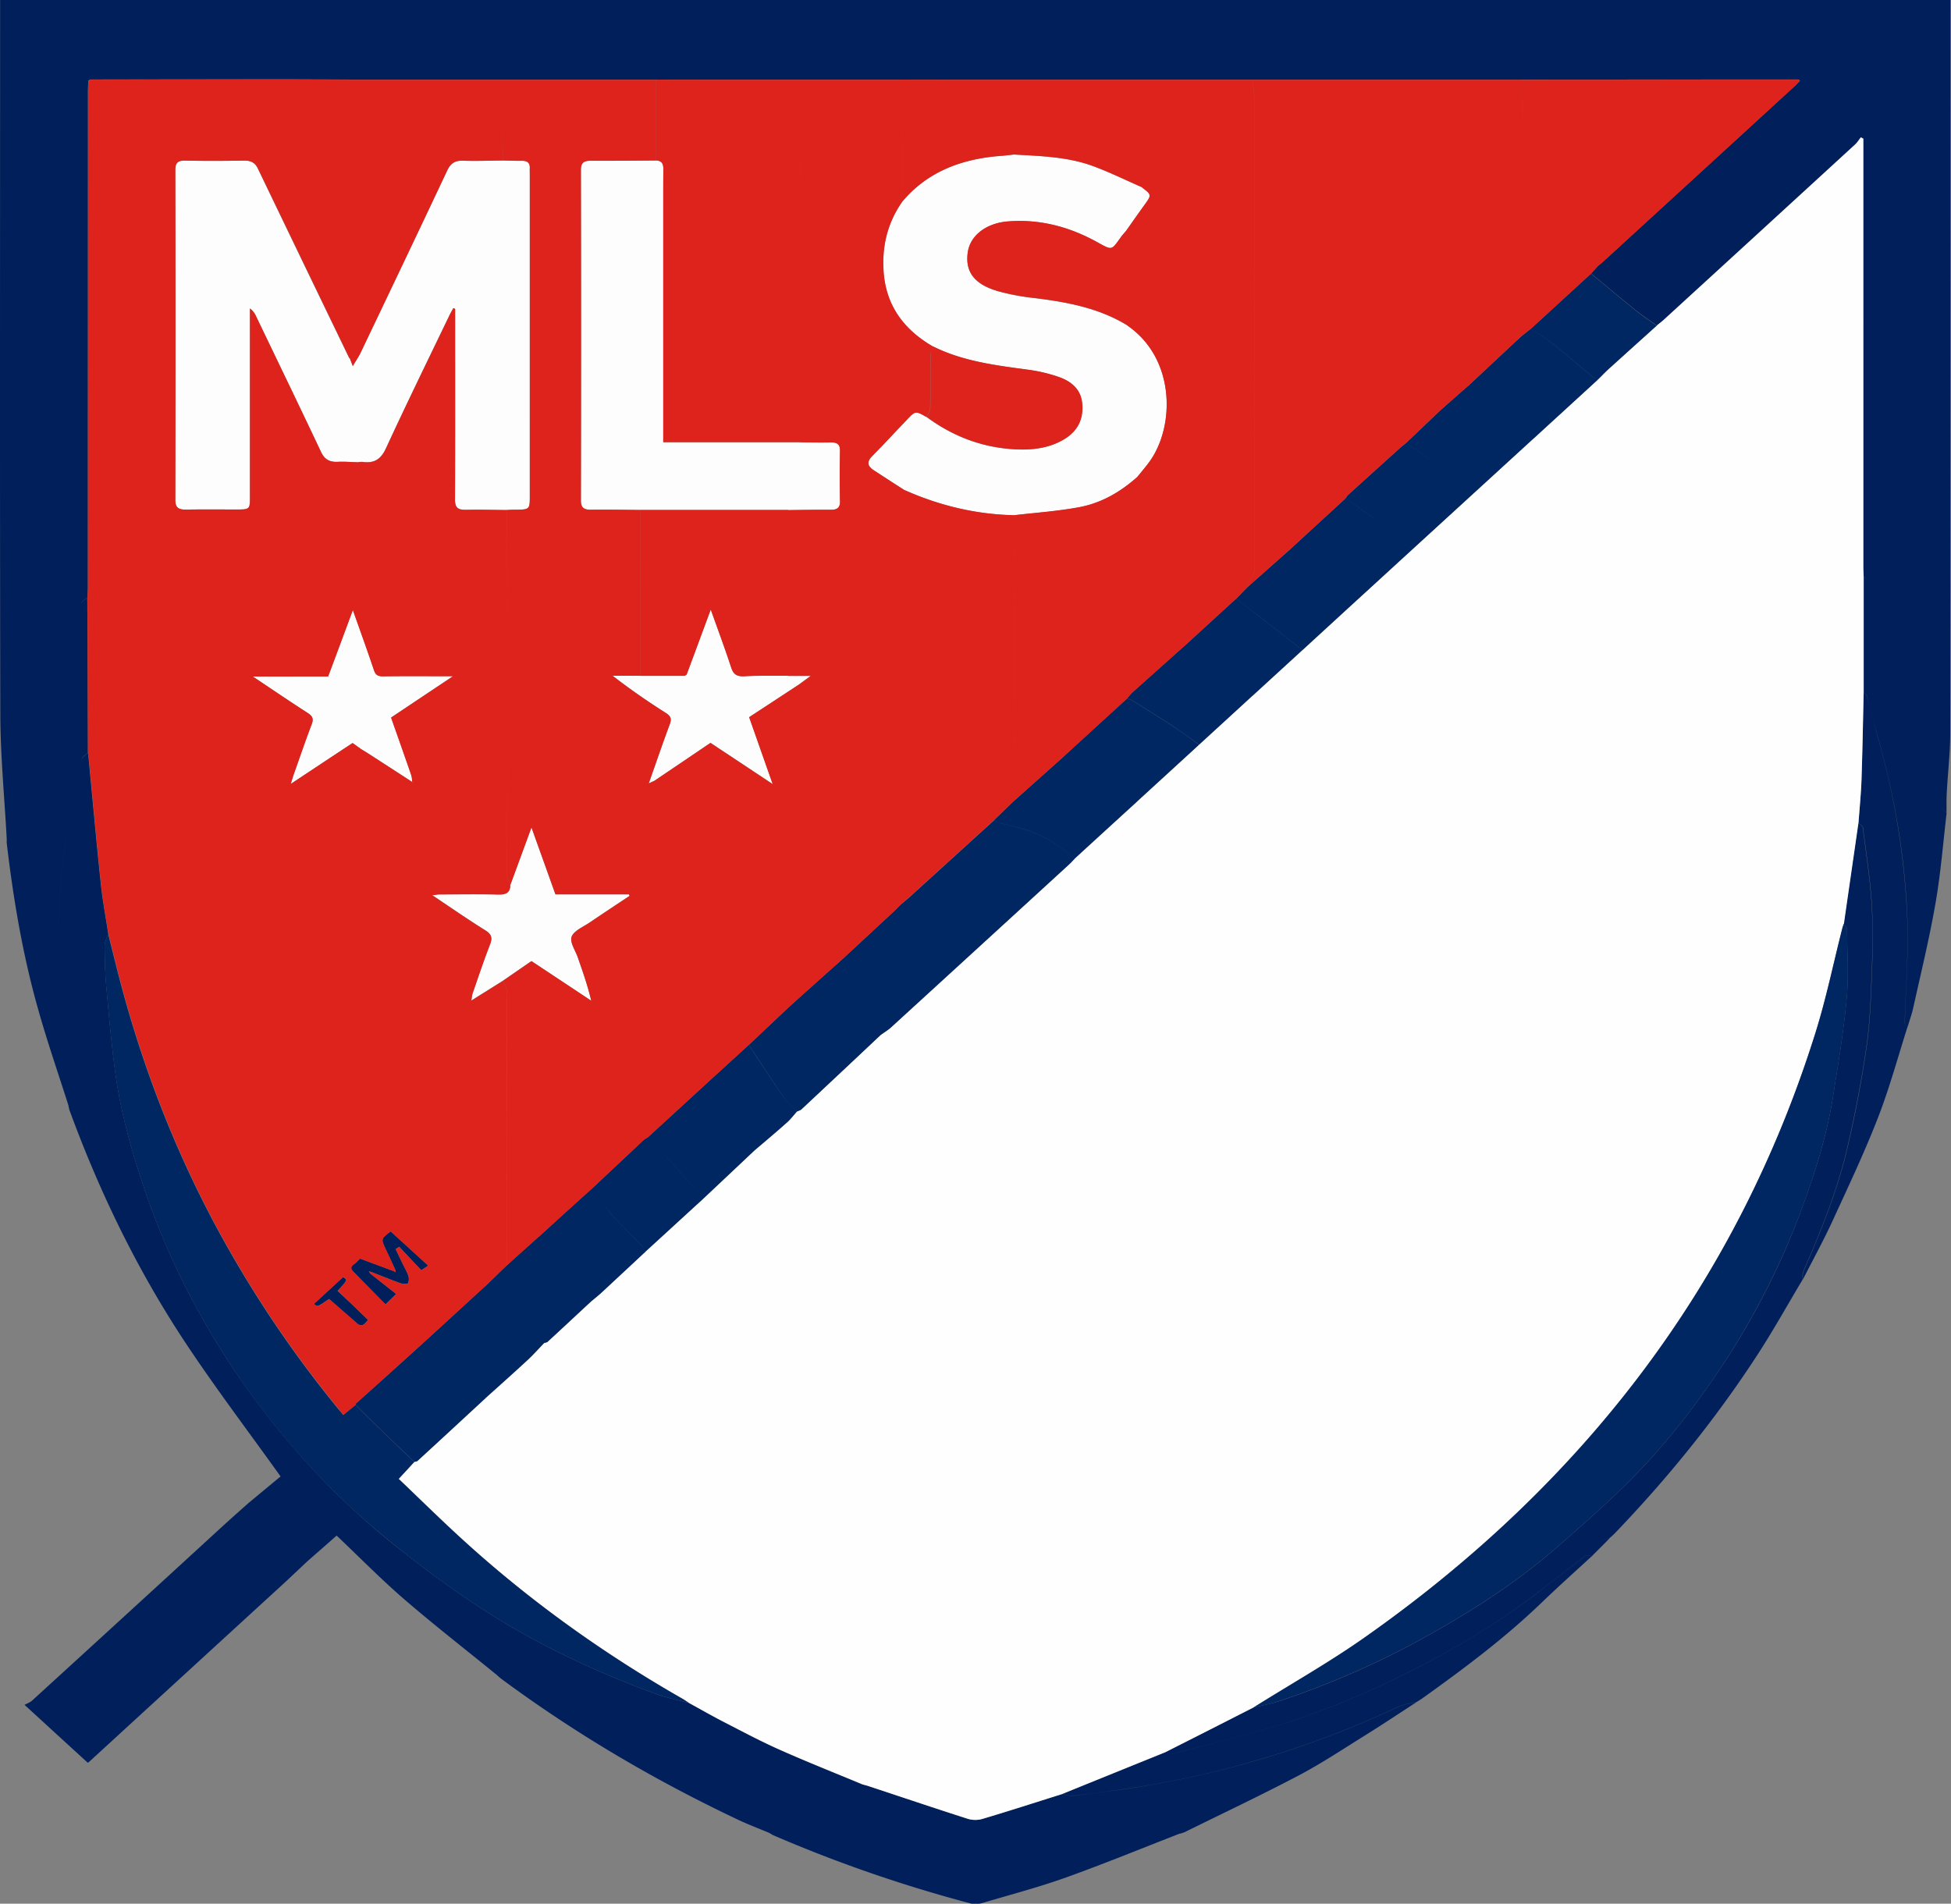
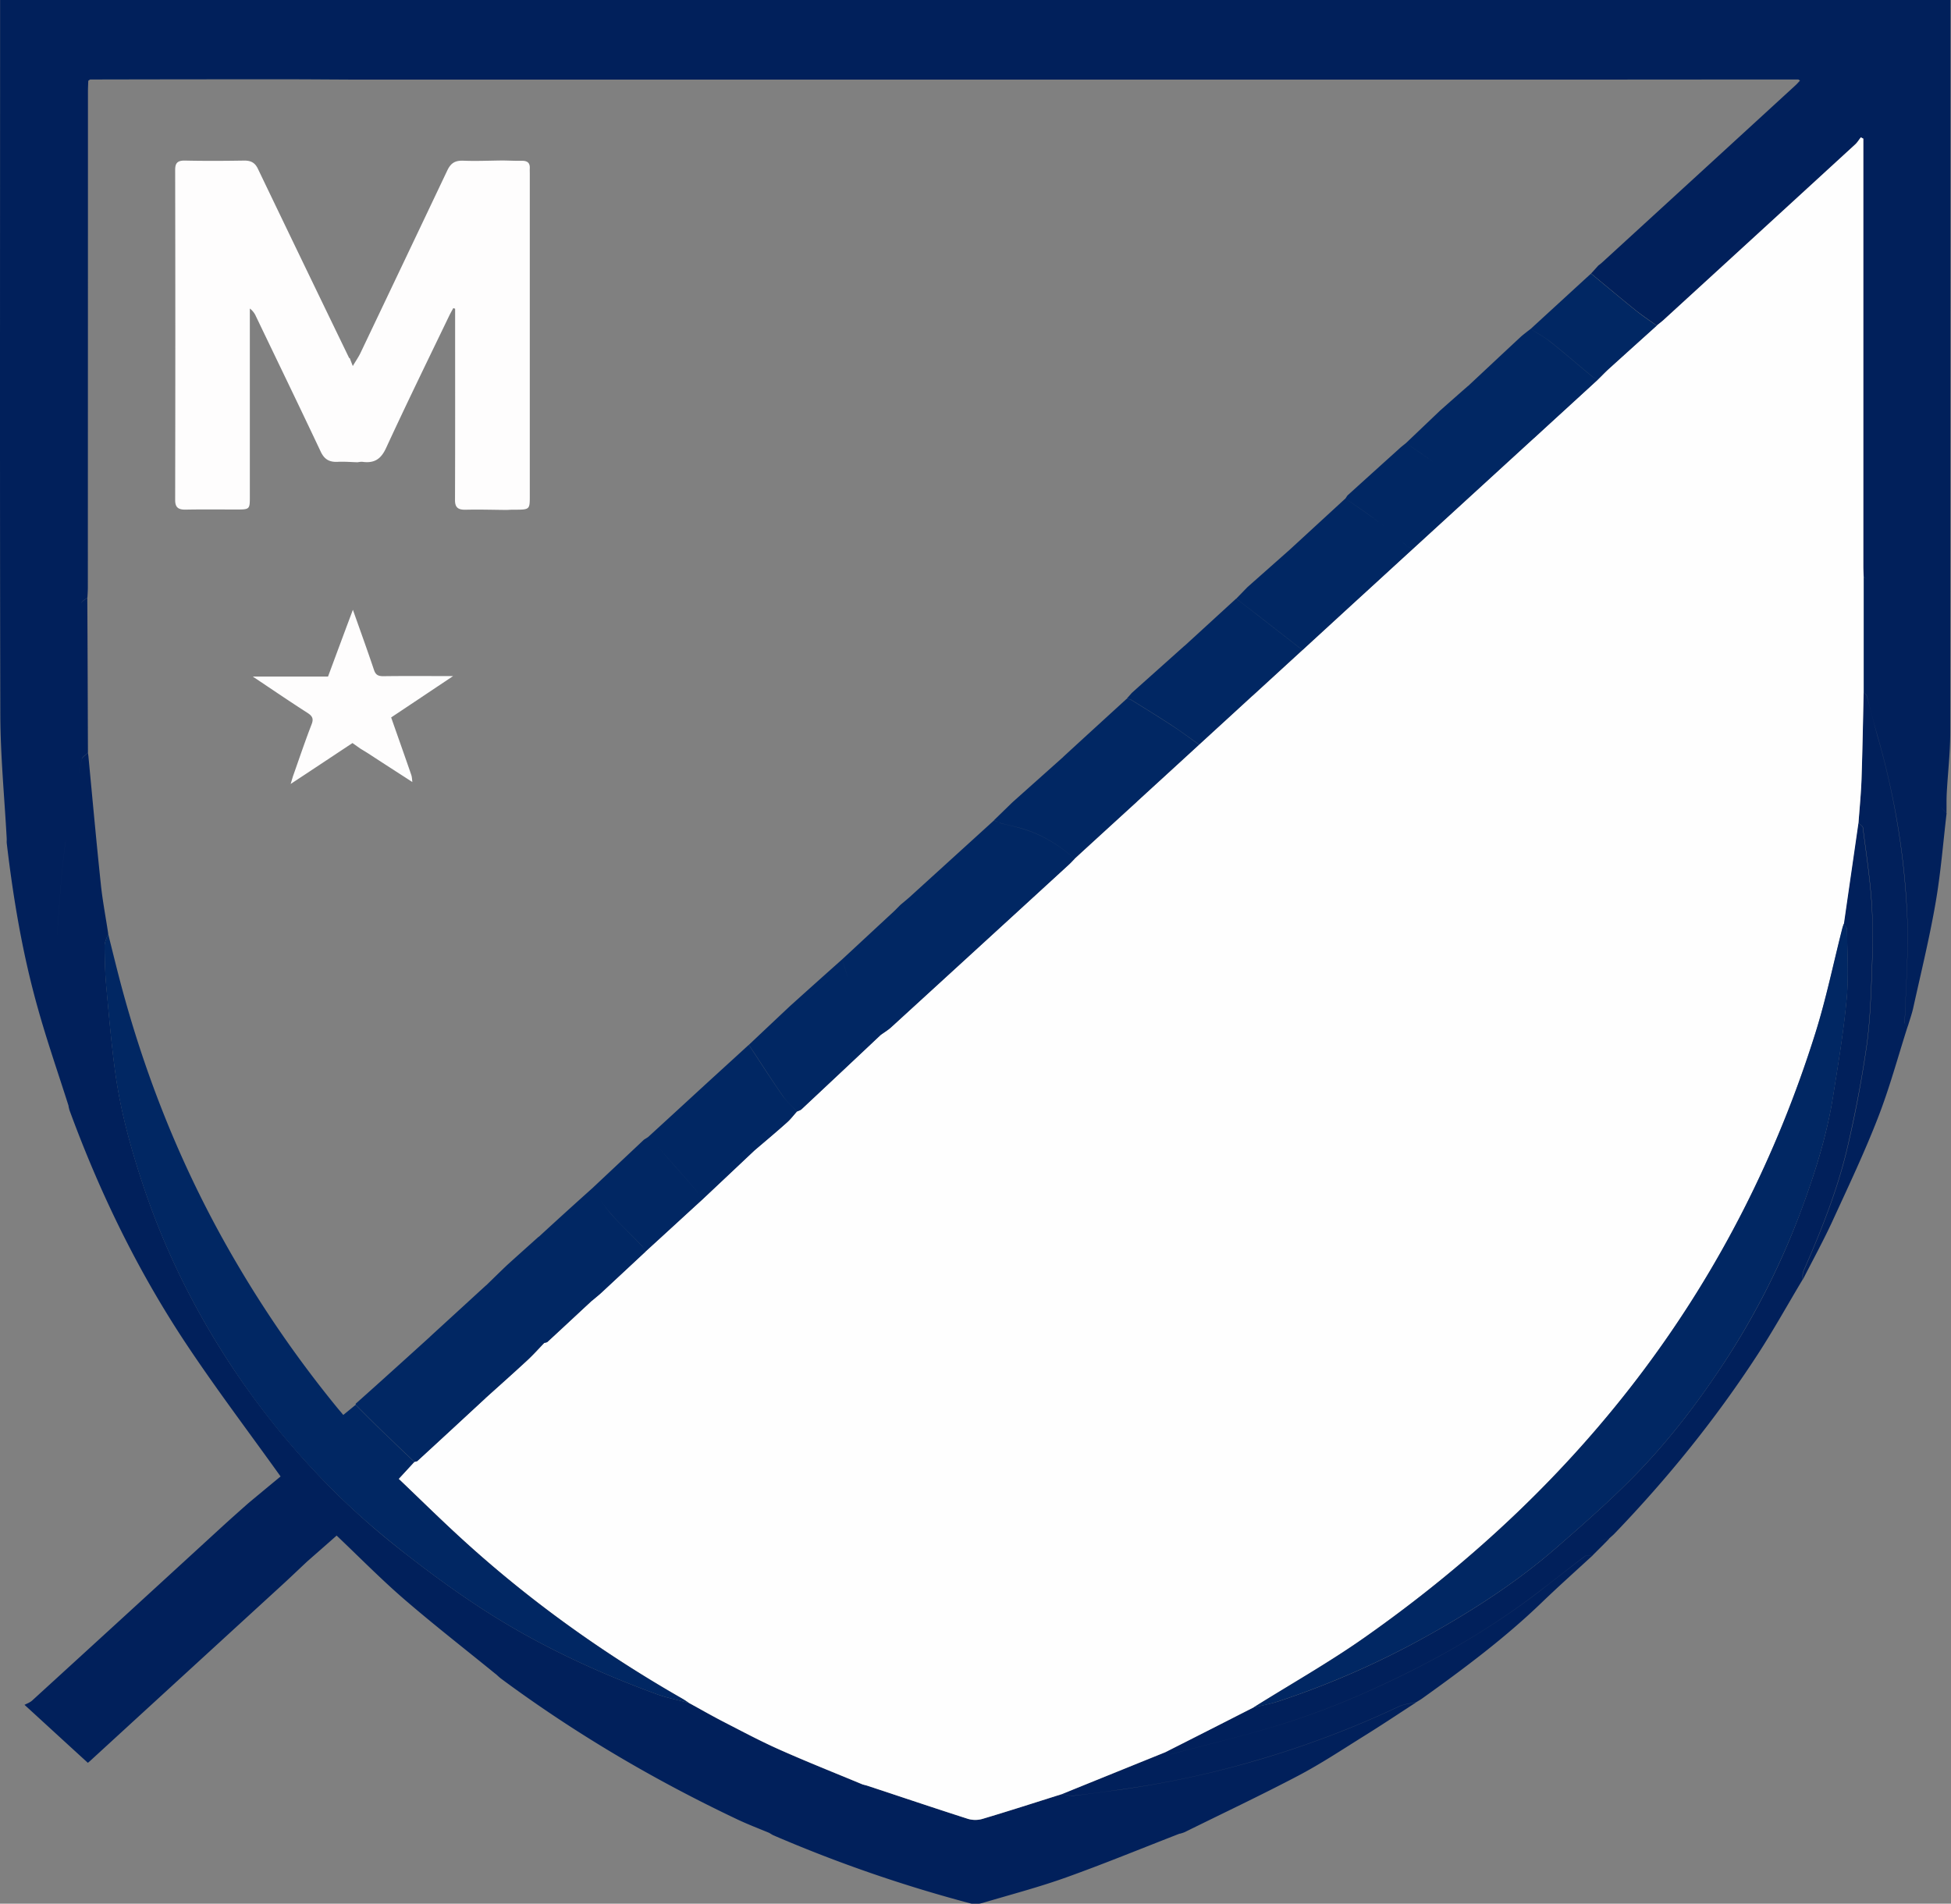
<svg xmlns="http://www.w3.org/2000/svg" fill-rule="evenodd" stroke-linejoin="round" stroke-miterlimit="2" clip-rule="evenodd" viewBox="0 0 1821 1777">
  <rect x="0" y="0" width="1821" height="1777" fill="#808080" stroke="none" />
  <defs />
  <g fill-rule="nonzero">
    <path fill="#01205b" d="M6.29 783.296C4.19 744.4.39 705.5.29 666.6-.21 447 .09 227.4.09 7.8V0h1820.4v5.3c0 226.2-.07 452.4-.2 678.6 0 18.5-2.2 37-3.2 55.4-.4 6.5-.2 13.1-.3 19.6-1.57-1.943-3.92-3.774-5.22-5.785 1.28 2.056 3.71 3.991 5.32 5.985-3.3 28.1-5.5 56.4-10.4 84.3-5.7 32.9-13.7 65.4-20.9 98.1-1.3 5.5-3.3 11.1-5 16.8-1-1.2-2.8-2.4-2.7-3.6.8-32.3 3.6-64.6 2.4-96.8-2.2-57.9-11.8-115-27.9-171.1-3.6-12.4-6.6-24.9-10-37.4-.3-1.2-1.9-2-2.9-3v-108c.9.821 2.14 1.508 2.78 2.391-.65-.982-2-1.709-2.88-2.591-.1-3-.3-6.1-.3-9.1V129.5c-.8-.4-1.5-.8-2.3-1.2-1.8 2.2-3.2 4.7-5.3 6.6-59.6 54.667-119.27 109.333-179 164-1.9 1.8-4.1 3.4-6.1 5-6.6-4.8-13.4-9.3-19.7-14.3-14-11.3-27.7-22.8-41.6-34.3 2.3-2.5 4.6-5 6.8-7.5 1.3-.92 2.53-1.922 3.7-3 60.1-55 120.2-110.067 180.3-165.2 1.5-1.4 2.8-2.9 4.2-4.4-.9-.5-1.3-1-1.8-1-62.8 0-125.63.033-188.5.1H330.09c-22.4-.1-44.7-.3-67.1-.3-59.6 0-119.233.067-178.9.2-.6.4-1.2.8-1.7 1.2-.1 3.3-.3 6.6-.3 9.9 0 154.2-.033 308.4-.1 462.6 0 3.3-.2 6.6-.4 9.9-2 1.7-5 3.1-5.9 5.2l-.012.027c1.073-2.005 3.868-3.374 5.812-5.027.3 48.3.4 96.5.6 144.6-2 2-5.3 3.7-5.7 6-1.151 5.477-2.324 10.949-3.496 16.418 1.175-5.443 2.349-10.881 3.496-16.318.5-2.2 3.8-4 5.7-6 .1 1 .3 2 .4 3 3.8 39.8 7.4 79.7 11.6 119.5 1.6 15.5 4.6 30.9 6.9 46.3-1.2 3.8-3.3 7.5-3.3 11.3.1 12.9.4 25.8 1.6 38.6 2.4 26.6 4.7 53.2 8.3 79.6 5.1 37.4 15.3 73.8 27.5 109.7 19.1 56.3 45.4 109.6 78.3 160.3A749.881 749.881 0 00316 1396.1a721.215 721.215 0 0062.5 54.2c23.6 18.5 48 36.3 73.4 52.7 50.1 32.3 104.4 57.7 161.3 78.5 9.6 3.5 19.9 5.4 29.8 8.1 11.1 6.1 22.1 12.4 33.4 18.2 17.1 8.8 34.2 17.8 51.8 25.7 25.354 11.28 51.306 21.56 76.964 32.24.042-.01.084-.03.126-.04 1.6.4 3.2.8 4.7 1.3 31.1 10.3 62.2 20.8 93.5 30.8a23.509 23.509 0 0013.4.1c24.9-7.4 49.6-15.4 74.4-23.2 3.4.6 6.8 1.9 10.1 1.6 15-1.7 29.9-3.8 44.8-5.8a884.56 884.56 0 00125.1-26.8 907.732 907.732 0 00134.4-50.7c4.9-2.3 10.9-2.8 16.4-4.1-16.3 10.6-32.5 21.4-49.1 31.7-20.2 12.6-40.1 25.8-61.2 36.9-34.8 18.3-70.6 35.2-106 52.7-1.5.61-3.03 1.11-4.6 1.5-.07-.02-.15-.03-.23-.05-35.25 13.69-70.21 28.07-105.87 40.85-25.4 9.1-51.7 16-77.6 23.7-3.4 1-7.7 1.6-11.1.7a1312.306 1312.306 0 01-184.7-63.8c-1.336-.67-2.571-1.52-3.906-2.29l-.094-.01c-9.6-4-19.3-7.7-28.7-12.1-78.6-37.2-152.7-80.9-221.5-131.9-1.744-1.36-3.207-2.81-4.752-4.17l-.138-.03c-28.6-23.3-57.8-46-85.7-70.1-21.6-18.7-41.6-39.1-62.7-59.1-8.9 7.9-18.2 16-27.4 24.1h-.012c-7.964 7.46-15.832 15.03-23.898 22.4-59.5 54.5-118.967 109-178.4 163.5-.791.75-1.626 1.45-2.5 2.1-19.2-17.5-38.1-34.9-59.1-54.1 2-1.1 5-2.1 7.1-4 59.6-54.4 119.1-108.87 178.5-163.4 7.8-7.1 15.7-14.1 23.6-21.1 1.445 1.74 2.865 3.52 4.287 5.3a286.894 286.894 0 00-4.287-5.3c10.6-8.8 21.3-17.7 29.8-24.7-31-43.3-61.3-83.3-88.8-124.8-45.3-68.4-80.4-141.2-108.2-217a34.6 34.6 0 01-1-4.4c.069-.31.148-.62.234-.93-.083.28-.162.55-.234.83-9.6-30.2-20-60.1-28.5-90.5-14.3-50.7-23-102.4-29.1-154.4-.098-1.17-.005-2.436 0-3.704zm1081.35 852.324c-.02-.01-.03-.01-.05-.02 27.4-13.9 54.77-27.77 82.1-41.6 7.9-2 16-3.4 23.7-5.9a798.197 798.197 0 00140.1-61.8c42.2-23.6 82.5-49.7 118.4-80.9 25.4-22.1 50.8-44.4 74.2-68.3 28.8-29.5 54-61.8 76.8-95.6a707.394 707.394 0 0077.8-150.5c13.1-35.1 24.4-70.8 30.2-107.6 4.8-30.3 9.9-60.7 12.7-91.2 2-21.4.5-43.1.3-64.6 0-1.8-2-3.5-3.1-5.2 4.5-31.4 9.1-62.9 13.6-94.3 1.5 1.5 4.1 2.9 4.3 4.6 3 23.7 6.7 47.4 8.2 71.2 1.4 21.3.9 42.8.1 64.2-.9 23.4-1.7 46.9-5.1 70.1-4.6 31.4-10.6 62.6-17.8 93.5-9.3 39.6-24.5 77.5-41 115.1-1 2.3-.4 5.1-.6 7.7-14.1 23.5-27.3 47.4-42.3 70.4-38.6 59.3-83.3 114.7-133.1 166.5-1.6 1.7-3.5 3.2-5.2 4.8-3.91.78-6.9 1.95-8.96 3.49 2.09-1.54 5.14-2.7 9.16-3.49-4 4.2-8.09 8.2-12.2 12.3-.24-.95-.35-1.85-.33-2.7-.03.85.09 1.75.33 2.7l-3.2 3.2c-2.5.2-5.7-.3-7.3.9-14.7 11-29 22.5-43.6 33.6-46.1 35.3-96.9 64.3-150.6 88.8a743.438 743.438 0 01-83.6 32.8c-35.8 11.4-72.7 20.1-109.2 29.8-.09.02-.19.03-.29.04.14 0 .27-.01.39-.04 36.5-9.7 73.3-18.4 109.2-29.8 28.5-9.24 56.42-20.19 83.6-32.8 53.7-24.5 104.4-53.5 150.6-88.8 14.6-11.2 28.9-22.6 43.6-33.6 1.6-1.2 4.8-.6 7.3-.9-16 14.7-32.2 29.2-47.8 44.2-34.2 33-72.5 61.6-111.5 89.5-1.7 1.2-3.6 2.3-5.4 3.4-5.5 1.3-11.4 1.8-16.4 4.1a905.506 905.506 0 01-134.4 50.7c-40.98 12-82.8 20.96-125.1 26.8-14.9 2.1-29.8 4.2-44.8 5.8-3.2.4-6.7-1-10.1-1.6 32.08-12.89 64.27-25.99 96.35-38.98zm595.05-441.12c.1-2.6-.4-5.4.6-7.7 16.4-37.5 31.7-75.5 41-115.1 7.3-30.9 13.2-62.2 17.8-93.5 3.4-23.2 4.2-46.7 5.1-70.1.8-21.4 1.2-42.9-.1-64.2-1.5-23.8-5.2-47.5-8.2-71.2-.2-1.7-2.8-3.1-4.3-4.6 1-13.3 2.3-26.7 2.8-40 .9-27.2 1.4-54.5 2-81.7 1 1 2.6 1.9 2.9 3 3.5 12.4 6.5 25 10 37.4a723.775 723.775 0 0127.9 171.1c1.2 32.2-1.5 64.5-2.4 96.8 0 1.2 1.8 2.4 2.7 3.6-9.1 28.5-16.9 57.5-27.8 85.4-12.5 32.2-27.4 63.6-41.9 95.2-8.6 18.8-18.7 37.1-28.1 55.6zM61.777 781.912c-.2 1.26-.396 2.524-.587 3.788-3.5 23.9-5 48-6.8 72.1-.891 11.812-1.893 23.679-1.899 35.44.008-11.783 1.009-23.616 1.899-35.34 1.8-24.1 3.3-48.2 6.8-72.1.19-1.298.386-2.594.587-3.888zM1786 652.396c1.27 3.705 2.49 7.422 3.68 11.153a502.934 502.934 0 00-3.68-11.153z" />
-     <path fill="#fefefe" d="M1087.69 1635.6c-32.2 13-64.37 26.03-96.5 39.1-24.8 7.8-49.5 15.8-74.4 23.2a24.41 24.41 0 01-13.4-.1c-31.2-10-62.3-20.5-93.5-30.8-1.5-.5-3.1-.8-4.7-1.3-25.7-10.7-51.7-21-77.1-32.3-17.7-7.8-34.7-16.9-51.8-25.7-11.3-5.8-22.3-12.1-33.4-18.2a48.73 48.73 0 00-5.3-3.5c-73.2-41.8-140.8-90.1-202.2-145.6-21.6-19.5-42.2-39.9-63.3-60 5.5-5.9 10-10.9 14.6-15.8 1-.3 2.3-.4 3-1 21.1-19.4 42.2-38.87 63.3-58.4 13.1-11.8 26.3-23.5 39.3-35.5 5.5-5.1 10.5-10.8 15.8-16.2 1-.3 2.3-.4 3-1 13.9-12.8 27.8-25.8 41.7-38.7 3-2.6 6.1-5 9-7.7 13.6-12.6 27.2-25.27 40.8-38 17.7-16.2 35.4-32.5 53.2-48.7 16.1-15.2 32.3-30.4 48.4-45.6 10.2-8.7 20.5-17.3 30.5-26.2 3.5-3.1 6.2-6.8 9.3-10.2 1.4-.7 3.1-1.1 4.2-2.1 24.667-23.1 49.3-46.233 73.9-69.4 3.2-2.3 6.7-4.4 9.6-7 55.2-50.4 110.333-100.867 165.4-151.4 2.1-1.9 4.1-4.1 6.1-6.1 19.4-17.8 38.8-35.5 58.2-53.3 19.4-17.8 38.8-35.5 58.1-53.3 16.6-15.2 33.23-30.4 49.9-45.6l46.5-42.6c16.6-15.2 33.2-30.433 49.8-45.7 17.7-16.2 35.4-32.5 53.2-48.7l113-103.4c19.9-18.3 39.9-36.5 59.8-54.8 3.3-3.2 6.5-6.6 9.9-9.7 14.9-13.5 29.87-27 44.9-40.5 2-1.7 4.2-3.3 6.1-5 59.7-54.6 119.37-109.267 179-164 2.1-1.9 3.5-4.4 5.3-6.6.8.4 1.5.8 2.3 1.2V529c0 3 .2 6.1.3 9.1v108c-.6 27.2-1.1 54.5-2 81.7-.5 13.3-1.8 26.7-2.8 40-4.5 31.4-9.1 62.9-13.6 94.3a37.615 37.615 0 00-1.4 4.4c-8.3 32.6-15.1 65.5-25.1 97.6-72.4 230.8-213.6 418.8-421.5 564.8-33 23.2-68.7 43.3-103.1 64.9-27.6 14.1-54.9 28-82.3 41.8z" />
+     <path fill="#fefefe" d="M1087.69 1635.6c-32.2 13-64.37 26.03-96.5 39.1-24.8 7.8-49.5 15.8-74.4 23.2a24.41 24.41 0 01-13.4-.1c-31.2-10-62.3-20.5-93.5-30.8-1.5-.5-3.1-.8-4.7-1.3-25.7-10.7-51.7-21-77.1-32.3-17.7-7.8-34.7-16.9-51.8-25.7-11.3-5.8-22.3-12.1-33.4-18.2a48.73 48.73 0 00-5.3-3.5c-73.2-41.8-140.8-90.1-202.2-145.6-21.6-19.5-42.2-39.9-63.3-60 5.5-5.9 10-10.9 14.6-15.8 1-.3 2.3-.4 3-1 21.1-19.4 42.2-38.87 63.3-58.4 13.1-11.8 26.3-23.5 39.3-35.5 5.5-5.1 10.5-10.8 15.8-16.2 1-.3 2.3-.4 3-1 13.9-12.8 27.8-25.8 41.7-38.7 3-2.6 6.1-5 9-7.7 13.6-12.6 27.2-25.27 40.8-38 17.7-16.2 35.4-32.5 53.2-48.7 16.1-15.2 32.3-30.4 48.4-45.6 10.2-8.7 20.5-17.3 30.5-26.2 3.5-3.1 6.2-6.8 9.3-10.2 1.4-.7 3.1-1.1 4.2-2.1 24.667-23.1 49.3-46.233 73.9-69.4 3.2-2.3 6.7-4.4 9.6-7 55.2-50.4 110.333-100.867 165.4-151.4 2.1-1.9 4.1-4.1 6.1-6.1 19.4-17.8 38.8-35.5 58.2-53.3 19.4-17.8 38.8-35.5 58.1-53.3 16.6-15.2 33.23-30.4 49.9-45.6l46.5-42.6c16.6-15.2 33.2-30.433 49.8-45.7 17.7-16.2 35.4-32.5 53.2-48.7l113-103.4c19.9-18.3 39.9-36.5 59.8-54.8 3.3-3.2 6.5-6.6 9.9-9.7 14.9-13.5 29.87-27 44.9-40.5 2-1.7 4.2-3.3 6.1-5 59.7-54.6 119.37-109.267 179-164 2.1-1.9 3.5-4.4 5.3-6.6.8.4 1.5.8 2.3 1.2V529c0 3 .2 6.1.3 9.1v108c-.6 27.2-1.1 54.5-2 81.7-.5 13.3-1.8 26.7-2.8 40-4.5 31.4-9.1 62.9-13.6 94.3a37.615 37.615 0 00-1.4 4.4c-8.3 32.6-15.1 65.5-25.1 97.6-72.4 230.8-213.6 418.8-421.5 564.8-33 23.2-68.7 43.3-103.1 64.9-27.6 14.1-54.9 28-82.3 41.8" />
    <path fill="#012763" d="M1169.79 1594c34.4-21.6 70-41.7 103.1-64.9 207.9-145.9 349.1-334 421.5-564.8 10.1-32.1 16.8-65.1 25.1-97.6.4-1.5.9-2.9 1.4-4.4 1.1 1.7 3 3.5 3.1 5.2.2 21.5 1.7 43.2-.3 64.6-2.8 30.5-7.9 60.9-12.7 91.2-5.9 36.8-17.1 72.4-30.2 107.6a721.078 721.078 0 01-77.8 150.5c-22.8 33.8-48 66.1-76.8 95.6-23.3 23.9-48.8 46.2-74.2 68.3-35.9 31.2-76.3 57.3-118.4 80.9-44.63 25-91.54 45.7-140.1 61.8-7.7 2.6-15.8 4.1-23.7 6zM100.89 871.5c3.4 13.6 6.7 27.1 10.2 40.6 24.1 92.8 59.7 181.6 109 265.7a1060.475 1060.475 0 0094.7 136.3c1.8 2.2 3.7 4.3 5.6 6.7 4.2-3.4 7.8-6.4 11.5-9.4 6.5 6.5 12.9 13 19.5 19.4 11.7 11.33 23.467 22.63 35.3 33.9-4.6 4.9-9.1 9.9-14.6 15.8 21.1 20.1 41.7 40.5 63.3 60 61.4 55.5 129 103.8 202.2 145.6 1.8 1.1 3.5 2.4 5.3 3.5-10-2.7-20.2-4.6-29.8-8.1-56.9-20.8-111.2-46.2-161.3-78.5-25.4-16.4-49.8-34.2-73.4-52.7-21.8-17.1-43-35-62.5-54.2a732.241 732.241 0 01-102.6-125.1c-32.9-50.7-59.2-104-78.3-160.3-12.2-35.9-22.4-72.3-27.5-109.7-3.6-26.5-5.9-53.1-8.3-79.6-1.2-12.8-1.5-25.7-1.6-38.6 0-3.8 2.2-7.6 3.3-11.3zm401.9 283.1c16.6-15.3 33.267-30.43 50-45.4 5.9 8.1 11.1 16.6 17.7 24.2 9.1 10.3 19.3 19.9 28.9 29.9 1.4 1.4 2.1 3.4 3.1 5.1-13.6 12.7-27.2 25.3-40.8 38-2.9 2.7-6 5.1-9 7.7l-.097-.11.097-.09c-13.9 12.9-27.7 25.8-41.7 38.7-.7.6-2 .7-3 1l-.044-.04c-5.181 5.38-10.166 10.96-15.746 16.14-12.91 12-26.11 23.7-39.2 35.5l.057-.05c.011.02.022.03.033.05-21.1 19.5-42.1 39-63.3 58.4-.7.7-2 .7-3 1-11.8-11.3-23.6-22.5-35.3-33.9-6.6-6.4-13-12.9-19.5-19.4v-1c8.3-7.4 16.6-14.8 24.8-22.2a13588.31 13588.31 0 0044.729-40.44l-.019-.06c17.4-15.9 34.8-31.9 52.2-47.8l.046.05c6.481-6.29 12.863-12.57 19.344-18.75 9.91-9 19.8-17.8 29.7-26.7l.091.12-.091.08zm152.329-138.33l-.429-.57c14.7-13.5 29.5-26.9 44.2-40.4 10.4 15.8 20.6 31.7 31.4 47.3 3.8 5.4 9 10 13.5 15-3.1 3.4-5.8 7.1-9.3 10.2-9.9 8.9-20.2 17.5-30.4 26.2-16.1 15.2-32.233 30.4-48.4 45.6a31.75 31.75 0 00-.294-.66l.017.03c.095.21.187.42.277.63-17.7 16.2-35.4 32.5-53.2 48.7-1-1.7-1.8-3.7-3.1-5.1-9.6-10-19.8-19.5-28.9-29.9-6.6-7.5-11.8-16-17.7-24.1 16.1-15.1 32.2-30.23 48.3-45.4 1.3-.8 2.6-1.6 3.8-2.4.139.1.278.19.416.29l-.035-.02-.381-.27c16.6-15.2 33.2-30.43 49.8-45.7l.429.57zm-.054 101.98c.1.2.197.4.292.6-.089-.19-.18-.38-.274-.57l-.018-.03zm-.372-.72c.115.21.227.43.336.64l.018.04c-.121-.24-.245-.48-.373-.71l.019.03zm-.096-.17c.019.03.039.07.058.1l-.019-.03a.147.147 0 00-.02-.04l-.019-.03zm-1.236-2.01c.429.63.828 1.27 1.197 1.94l.019.03c-.374-.68-.78-1.33-1.216-1.97zm-44.522-50.79l.251.24c14.667 16.67 29.367 33.43 44.1 50.3.05.07.1.14.15.22-.05-.08-.1-.15-.15-.22-14.6-16.8-29.3-33.5-44.1-50.3l-.251-.24zm94.454 8.58l.114.12-.114-.12-.114-.12.114.12zm-3.775-4.05l.115.12-.115-.12zm-3.22-3.43l.23.24-.23-.24zm-88.176-1.74c.166.14.33.29.493.44-.152-.14-.306-.28-.461-.42l-.032-.02zm-.123-.11l.037.03-.037-.03zm-.975-.82c.301.25.599.49.892.75-.283-.25-.569-.49-.86-.72l-.032-.03zm86.739-.03zm-86.981-.16c.048.04.095.07.143.11l-.033-.02-.11-.09zm-.155-.12c.031.02.063.04.094.07-.02-.02-.041-.03-.061-.05l-.033-.02zm-.292-.23c.074.06.147.11.22.17-.073-.06-.147-.11-.22-.17zm-.143-.11c.021.02.042.03.063.05l-.063-.05zm-.153-.12c.039.04.079.07.119.1l-.034-.03c-.028-.02-.057-.04-.085-.07zm-.493-.36c.153.11.304.22.455.34a9.839 9.839 0 00-.42-.31l-.035-.03zm-.171-.12l.08.06a.152.152 0 01-.046-.04l-.034-.02zm85.814-1.52c.09.1.181.2.271.29l-.23-.24-.041-.05zm-.417-.44l.14.15-.14-.15zm-.544-.58l.394.42-.083-.09c-.076-.08-.153-.16-.23-.25l-.081-.08zm-.655-.7c-.061-.07-.122-.13-.183-.2l.115.12.068.08zm-.527-.57l.114.12-.114-.12-.115-.12.115.12zm-.918-.99c.153.17.306.33.459.5l.082.09c-.218-.24-.437-.47-.656-.71l.115.12zm-2.059-2.22c.076.09.152.17.228.25l.075.08-.363-.39.06.06zm-1.254-1.36l.912.99-.114-.12c-.291-.32-.582-.63-.873-.95l.075.08zm-1.194-1.3l.073.07-.073-.07zm-.803-.89c.075.09.15.17.226.25l-.044-.05-.113-.12-.069-.08zm-1.173-1.29c.053.05.105.11.158.17l-.045-.05c-.075-.08-.15-.17-.225-.25l.112.13zm-5.764-6.54l.079.09-.079-.09zm-.314-.37l.036.05-.036-.05zm-.14-.16l.075.09-.13-.15.055.06zm317.115-336.369l-.052-.041c19.6-18 39.2-35.9 58.9-53.9 1.3.2 3 0 4 .6 12.9 8 25.9 16 38.6 24.3 8.6 5.6 16.8 11.8 25.2 17.7-19.3 17.7-38.67 35.433-58.1 53.2l-22.99-16.6c8.2 4.8 15.5 11 23.2 16.5-19.53 17.8-38.97 35.567-58.3 53.3-13.7-11.9-28.8-21.7-46.8-27.4-7.5-2.4-15.3-3.8-22.9-5.9a9.436 9.436 0 01-1.028-.323c.37.148.742.289 1.118.423 7.6 2 15.4 3.5 22.9 5.9 18 5.7 33.1 15.5 46.8 27.4-2 2-3.9 4.2-6.1 6.1-55.1 50.5-110.233 100.967-165.4 151.4-2.9 2.6-6.4 4.7-9.6 7-24.6 23.2-49.233 46.33-73.9 69.4-1.1 1-2.8 1.4-4.2 2.1-4.6-5-9.8-9.6-13.5-15-10.8-15.6-20.9-31.5-31.4-47.3 12.8-12.1 25.6-24.167 38.4-36.2 16.2-14.6 32.433-29.133 48.7-43.6 1.7 5.9 3.8 11.7 5.2 17.6-1.4-6-3.5-11.8-5.2-17.6 16.1-14.9 32.1-29.8 48.2-44.7 2.1-2 4.1-4.1 6.1-6.1 2.8-2.4 5.7-4.7 8.5-7.2 26.3-23.9 52.633-47.833 79-71.8a30.496 30.496 0 003.577 1.841c-1.26-.575-2.44-1.328-3.667-1.941 5.8-5.6 11.5-11.2 17.3-16.8l47.442-42.359zM670.085 1036.32l.04.06-.04-.06zm-6.326-8.32c.037.05.074.1.111.14-.063-.08-.126-.17-.188-.25l.077.11zm-5.875-8c.336.45.671.91 1.006 1.36l.044.06-.972-1.32-.078-.1zm-.31-.42c.032.04.065.08.096.13l-.173-.24.077.11zm-.388-.53c.047.06.093.13.139.19l-.061-.09-.078-.1zm-1.065-1.44l.103.14-.126-.17-.078-.1.101.13zm-.464-.62l.078.1-.078-.1zM1105.49 603c16.2-14.8 32.2-29.5 48.3-44.2 7.5 5.8 15 11.5 22.4 17.3 13.2 10.2 26.3 20.5 39.4 30.7l-46.5 42.6a.369.369 0 00-.07-.046l.17-.154c-16.7 15.4-33.3 30.6-49.9 45.8-8.4-5.9-16.6-12-25.2-17.7-12.7-8.3-25.7-16.3-38.6-24.3-1-.6-2.6-.4-4-.6 1.6-1.9 3.3-3.7 4.9-5.6 16.4-14.7 32.8-29.3 49.2-44l.06.057-.16.143zm208.2-93c1.3 1.1 3.3 1.6 5 2.4-17.7 16.2-35.4 32.5-53.2 48.7-16.6 15.2-33.2 30.433-49.8 45.7-13.1-10.2-26.2-20.5-39.4-30.7-7.4-5.8-15-11.5-22.4-17.3l10.5-10.8 39.3-34.8 52.1-47.9c10.6 7.5 21.5 14.7 31.8 22.6 9.1 7 17.4 14.8 26.1 22.1l-21.27-18.26c-1.59-1.307-3.2-2.59-4.83-3.84-10.2-7.9-21.1-15.1-31.8-22.6.7-1 1.3-2 2-2.9 15.9-14.4 31.83-28.8 47.8-43.2 2.1-2 4.5-3.8 6.7-5.6 10.2 7.1 20.8 13.9 30.6 21.5-9.8-7.6-20.3-14.4-30.6-21.5l31.8-30.3c8.7-7.7 17.4-15.4 26.1-23l.06.044c16.68-15.581 33.26-31.163 49.94-46.644 2.8-2.3 5.6-4.5 8.4-6.6 6.2 4 12.8 7.4 18.5 12 13.2 10.5 25.9 21.6 38.9 32.3 1.5 1.3 3.7 1.9 5.5 2.9-19.9 18.3-39.9 36.5-59.8 54.8l-.06-.048L1318.69 512.4c-1.7-.8-3.6-1.3-5-2.4zm-50.14 50.181l.03.016-.03-.016zm-.13-.065l.05.025-.05-.025zm-.2-.101c.04.018.07.036.11.054-.04-.018-.07-.036-.11-.054zm-.1-.051l.03.017-.03-.017zm-3.26-1.888l.02.008-.02-.008zm-30.89-24.973l.12.097-.12-.097zm141.22-74.803zm58.4-151.2c18.8-17.2 37.6-34.5 56.4-51.7 13.8 11.4 27.6 23 41.6 34.3 6.3 5.1 13.1 9.6 19.7 14.3-15 13.5-29.97 27-44.9 40.5-3.4 3.1-6.6 6.5-9.9 9.7-1.9-.9-4-1.6-5.5-2.9-13-10.7-25.7-21.8-38.9-32.3-5.7-4.5-12.3-8-18.5-11.9zM84.09 74.5c-.3.2-.575.4-.85.6-.275.2-.55.4-.85.6.61-.4 1.1-.8 1.7-1.2z" />
    <path fill="#fefdfd" d="M472.89 476c-12.7-.1-25.4-.5-38.1-.2-7.5.2-10.2-2.3-10.1-9.3.2-56.7.1-113.4.1-170.1v-8.2c-.6-.2-1.1-.4-1.7-.6-1.2 2.2-2.5 4.5-3.6 6.7-19.8 41.1-39.9 82.2-59 123.6-4.6 10.1-10.5 14.8-22.2 13.2-1.6-.2-3.3.3-4.9.4-6.1-.2-12.2-.7-18.2-.4-8 .4-12.5-2.5-15.8-9.4-19.9-42.2-40.3-84.3-60.5-126.4a17.617 17.617 0 00-5.7-7.3v176.4c0 10.9-.4 11.2-12 11.2-15.8 0-31.6-.2-47.3.1-7.2.2-10.4-1.7-10.4-9 .2-102.667.2-205.333 0-308 0-6.5 2.1-9 9.5-8.8 18.3.4 36.5.3 54.8 0 6.5-.1 10.2 2.1 12.8 7.4a56065.28 56065.28 0 0085.2 176.7c.1.2.5.3.7.4.7 1.9 1.4 3.7 2.8 7.3 2.9-5 5.5-8.6 7.3-12.5 27-56.667 53.967-113.367 80.9-170.1 3.1-6.5 6.9-9.4 14.9-9.1 12.4.5 24.8-.1 37.3-.2 5.8.1 11.6.4 17.4.3 5.3-.1 7.6 2.1 7.4 6.9-.1 1.8 0 3.5 0 5.3v300.3c0 13.1 0 13.1-14.1 13.2-2.5-.1-5 .1-7.5.2zM384.89 730c-13.6-8.8-27.3-17.6-40.9-26.5-2.5-1.6-5-3.1-7.5-4.6l-7.5-5.3c-18.7 12.4-37.2 24.7-57.7 38.2 1.3-4.2 1.9-6.6 2.8-9 5.5-15.6 10.8-31.3 16.8-46.8 1.9-5 .8-7.5-3.8-10.5-16.7-10.7-33.1-21.9-51.2-34h70.3c7.9-21.3 15.5-41.8 23.2-62.3 6.6 18.7 13.4 37.4 19.7 56.2 1.5 4.4 3.7 5.8 8.7 5.8 20.9-.3 41.8-.1 65.1-.1-20.5 13.7-39 26.1-57.8 38.6 6.3 18 12.6 35.7 18.7 53.4.8 2.2.8 4.7 1.1 7-.1.1 0-.1 0-.1z" />
-     <path fill="#01205b" d="M345.69 1188.9c7.9 6.2 15.8 12.5 24.1 19-4.1 3.9-5.8 5.7-10 9.7-10.2-10.3-19.9-20.2-29.6-30.1-2.6-2.4-3.7-4.7 0-7.3 2.2-1.5 3.9-3.6 5.8-5.4 10.6 4 21.3 8 31.9 11.9.4.3.8.5 1.2.8v-1.8c-2.9-6.3-5.7-12.6-8.7-18.8-5-10.4-5.1-10.4 4.2-17.5 11.5 10.5 22.9 20.9 35.1 32-1.3.9-3.2 2.2-6.5 4.3-6.7-7.1-13.6-14.5-20.6-21.9-1.1.7-2.2 1.5-3.3 2.2 2.2 4.5 4.3 9.1 6.5 13.6 1.8 3.7 4 7.3 5.3 11.1.7 2.3.8 5.3-.4 7.2-.5.9-4.9.7-7-.1-9-3.2-17.8-6.9-26.7-10.3-.9-.3-1.8-.5-2.7-.8.384.78.854 1.52 1.4 2.2zM329.29 1218.3c4.6 4.5 9.3 9 14.2 13.8-2.9 3-4.7 7.4-10.2 3.4-8.8-7.6-17.5-15.2-26.3-22.9-10.7 7.4-10.7 7.4-14.1 4.6 9-8.3 18.1-16.6 27.3-25.1 4.4 2.6 4.4 2.6-5.1 12.9 4.8 4.4 9.5 8.9 14.2 13.3z" />
-     <path fill="#fefdfd" d="M612.49 149.8c6 .4 6.7 4 6.6 8.6-.1 16.7-.1 33.5-.1 50.2v204.2H747c9.4.1 18.8.3 28.2.1 6.3-.2 9 1.8 8.9 7.9-.3 15.7-.3 31.4 0 47.1.1 6-2.6 8-8.9 7.9-13.3-.1-26.5.1-39.8.3H597.49c-15.2-.1-30.4-.5-45.6-.2-7.1.1-9.7-2-9.7-8.7.2-102.8.2-205.633 0-308.5 0-6.8 2.7-8.7 9.8-8.6 20.2.1 40.3-.2 60.5-.3zM640.89 629.6c7.3-19.8 14.7-39.6 22.5-60.7 6.6 18.7 13.2 36.2 19 53.9 2.1 6.3 5 8.8 12.5 8.4 13.5-.8 27.1-.4 40.6-.5h21.4c-5.2 3.8-8.5 6.2-11.7 8.6-15.1 9.9-30.1 19.7-45.9 30.1 7.2 20.4 14.3 40.7 22 62.5-20.2-13.4-39-25.9-58.1-38.5-17.5 11.9-34.9 23.6-52.2 35.3-1.4.7-2.8 1.3-5.4 2.5 6.7-19 12.9-37.2 19.6-55.2 1.8-4.8 1.2-7.4-3.6-10.5-16.9-10.7-33.4-22.1-49.8-34.8h67.4c.5-.3 1.1-.7 1.7-1.1zM439.89 934.2c.4-2.4.5-4.9 1.3-7.2 5.2-15.1 10.3-30.4 16.1-45.3 2.4-6.1 1.9-9.6-4.5-13.5-16.4-10.2-32.2-21.2-49.4-32.7 3.1-.3 5-.7 6.9-.7 18.2 0 36.4-.4 54.6.1 7.7.2 11.4-2 11.4-9 6.3-17.1 12.6-34.2 19.7-53.6 7.9 22 15 42 22.4 62.5H587c.2.5.4.9.6 1.4-12.3 8.2-24.7 16.4-37 24.7-6.1 4.2-15 7.8-17.1 13.4-1.9 5.2 3.5 12.7 5.7 19.2 4.6 13.2 9.2 26.3 12.6 40.6-18.3-12.1-36.7-24.3-55.8-37-8.8 6.1-17.7 12.2-26.7 18.4-9.8 6.2-19.7 12.3-29.5 18.5l.09.2zM841.89 188.6c23.4-28.2 55.6-40.5 93.1-43.1 3.9-.3 7.7-.8 11.5-1.2 24.8 1.4 49.9 2.1 73.3 10.6 15.8 5.8 30.9 13.2 46.3 20 9.1 7.1 9 7 2 16.7-5.8 8-11.4 16-17.1 24.1-1.5 1.8-3.1 3.5-4.5 5.4-9.3 12.9-7.9 13-22.7 4.9-25.5-14.1-52.9-21.6-82.9-19.2-20.3 1.6-35.3 13.1-37.6 28.8-2.6 18.1 6 29.8 28.2 36.3a204.817 204.817 0 0033.2 6.3c31.2 3.8 61.6 9.4 88.1 26 44.1 30.7 44.1 93 20.5 126.3-3.6 5-7.7 9.8-11.6 14.6-15.3 13.7-33 24.3-53.9 28.3-20.1 3.9-40.8 5.2-61.3 7.6-36-.8-70-9.1-102.3-23.5-9.6-6.2-19.3-12.4-28.9-18.7-6-3.9-6.2-8-1.1-13.2 11-11 21.4-22.4 32.1-33.6 8.2-8.6 8.2-8.5 18.5-2.7 23.8 17.6 50.8 28.3 81.5 30.1 16.5 1 32.7-.8 46.9-9.4 13-7.8 18-19.3 16.7-33.3-1.2-13.1-9.9-20.7-22.3-24.9a148.124 148.124 0 00-28-6.6c-30.6-4.1-61.3-7.9-89-21.8-27.2-15.7-43-37.7-45.8-67.4-2-24.2 2.8-46.8 17.1-67.4z" />
-     <path fill="#dd231b" d="M263.615 74.2c22.223.003 44.35.201 66.575.3h282.3v75.3c-20.2.1-40.4.4-60.5.2-7-.1-9.8 1.7-9.8 8.6.2 102.8.2 205.633 0 308.5 0 6.7 2.7 8.8 9.7 8.7 15.2-.2 30.4.1 45.6.2v154.8h-25.8c16.4 12.7 32.9 24.1 49.8 34.8 4.8 3.1 5.4 5.7 3.6 10.5-6.7 18-12.9 36.2-19.6 55.2 2.5-1.2 4-1.8 5.4-2.5l.001 35.048c.002-11.685.005-23.367.009-35.048 17.333-11.7 34.733-23.467 52.2-35.3 19.1 12.6 37.8 25.1 58.1 38.5-7.7-21.8-14.8-42.1-22-62.5 15.8-10.3 30.9-20.2 45.9-30.1l.002.119c3.263-2.373 6.546-4.762 11.588-8.519h-21.4v-.199c-13.433.095-26.966-.297-40.4.499-7.6.4-10.5-2.1-12.5-8.4-5.8-17.7-12.3-35.2-19-53.9-7.8 21.1-15.1 40.9-22.5 60.7-.6.4-1.2.8-1.7 1.2h-41.6V476h137.9v.198c13.232-.101 26.367-.397 39.6-.298 6.3.1 9-1.9 8.9-7.9-.3-15.7-.3-31.4 0-47.1.1-6.1-2.6-8-8.9-7.9-9.4.2-18.8 0-28.2-.1v-.2h-127.8V208.5c0-16.7-.1-33.5.1-50.2 0-4.5-.7-8.1-6.6-8.6V74.4c44.8.1 89.633.133 134.5.1v169.125c.033-56.4.033-112.775 0-169.125h93c.6 6.5 1.6 13 1.6 19.5.2 31.5.1 63 .2 94.6-14.3 20.7-19.1 43.2-16.9 67.4 2.8 29.7 18.7 51.7 45.8 67.4-.8 2.7-2.3 5.5-2.4 8.2-.2 16.4.1 32.8-.3 49.2-.1 2.9-2.2 5.7-3.3 8.5-10.3-5.9-10.3-5.9-18.5 2.7-10.7 11.2-21.2 22.6-32.1 33.6-5.1 5.2-4.9 9.2 1.1 13.2a2858.057 2858.057 0 0028.878 18.686l.022-.086c32.3 14.4 66.3 22.7 102.3 23.5 0 82.8-.033 165.6-.1 248.4 0 6.5-.9 13-1.4 19.5-5.8 5.6-11.5 11.2-17.3 16.8-26.3 23.9-52.633 47.833-79 71.8-2.662 2.465-5.519 4.736-8.378 7.099l-.022.301c-2 2-4 4.1-6.1 6.1-16 14.9-32.067 29.8-48.2 44.7l-48.7 43.6.035-.129L699 975.3c-14.7 13.5-29.5 26.9-44.2 40.4-16.6 15.2-33.2 30.43-49.8 45.7-1.3.8-2.6 1.6-3.8 2.4.14-.35.266-.71.384-1.09-.121.38-.25.74-.394 1.09-16.1 15.1-32.2 30.23-48.3 45.4l-50 45.2-29.6 26.6c-.1-44.8-.167-89.6-.2-134.4 0-41 .1-82-.2-123 0-2.7-2.3-5.3-3.5-8 9-6.2 17.9-12.4 26.7-18.4 19.2 12.7 37.5 24.8 55.8 37-3.3-14.3-8-27.4-12.6-40.6-2.3-6.5-7.6-14-5.7-19.2 2.1-5.6 11-9.2 17.1-13.4 12.2-8.3 24.6-16.5 37-24.7-.2-.5-.4-.9-.6-1.4h-68.6c-7.3-20.5-14.5-40.5-22.4-62.5-7.1 19.3-13.4 36.5-19.7 53.6-1.2-2.9-3.3-5.9-3.3-8.8-.2-113.7-.233-227.4-.1-341.1 2.5-.1 5-.3 7.4-.3 14.1-.1 14.1-.1 14.1-13.2V162.3c0-1.8-.1-3.6 0-5.3.2-4.8-2.1-7-7.4-6.9-5.8.1-11.6-.2-17.4-.3-.05-12.55-.083-25.1-.1-37.65v37.65c-12.4.1-24.9.6-37.3.2-7.9-.3-11.8 2.6-14.9 9.1-26.6 56.7-53.7 113.4-80.8 170.1-1.9 3.9-4.4 7.5-7.3 12.5-1.4-3.6-2.1-5.4-2.8-7.3l.032-.072c-.203-.081-.455-.175-.532-.328l-85.2-176.7c-2.5-5.3-6.3-7.5-12.8-7.4-18.3.3-36.5.4-54.8 0-7.4-.2-9.5 2.3-9.5 8.8.2 102.7.2 205.367 0 308 0 7.3 3.1 9.1 10.4 9 15.8-.3 31.5-.1 47.3-.1 11.6 0 12-.4 12-11.2V288a17.617 17.617 0 015.7 7.3c20.2 42.1 40.6 84.2 60.5 126.4 3.2 6.9 7.7 9.8 15.8 9.4 6-.3 12.1.2 18.2.4v.16a20.297 20.297 0 014.7-.36c11.8 1.6 17.6-3.1 22.2-13.2 19.1-41.4 39.2-82.4 59-123.6 1.1-2.3 2.4-4.5 3.6-6.7.6.2 1.1.4 1.7.6v8.2c0 56.7.1 113.4-.1 170.1 0 7 2.6 9.4 10.1 9.3 12.7-.3 25.4.1 38.1.2 0 113.7.033 227.4.1 341.1 0 2.9 2.2 5.9 3.3 8.8 0 7-3.7 9.2-11.4 9-18.2-.5-36.4-.2-54.6-.1-1.9 0-3.9.4-6.9.7 17.2 11.5 33 22.5 49.4 32.7 6.3 3.9 6.9 7.4 4.5 13.5-5.8 15-10.9 30.2-16.1 45.3-.768 2.207-.891 4.597-1.253 6.907l-.147.093a1.231 1.231 0 01-.186.26c-.266.046-.49.065-.714.14.1 0 .3.2.4.1.118-.063.224-.144.314-.24.09-.016.185-.035.286-.06l.047-.293c9.752-6.168 19.602-12.238 29.353-18.407 1.2 2.7 3.5 5.3 3.5 8 .2 41 .1 82 .2 123 .007 44.7.073 89.47.2 134.3-6.5 6.3-12.9 12.6-19.4 18.8-7.612 6.96-15.225 13.93-22.837 20.91l-6.525 5.98c-7.613 6.98-15.225 13.95-22.838 20.91a14155.92 14155.92 0 01-16.794 15.19l-11.212 10.12c-5.605 5.07-11.206 10.13-16.794 15.19-8.13 7.34-16.359 14.67-24.588 22.01l-.002 1.09c-3.7 3-7.4 6-11.5 9.4-2-2.3-3.9-4.5-5.6-6.7a1060.475 1060.475 0 01-94.7-136.3c-49.3-84.1-84.9-172.9-109-265.7-3.5-13.5-6.8-27.1-10.2-40.6-2.4-15.4-5.3-30.8-6.9-46.3-4.2-39.8-7.7-79.7-11.6-119.5a9.359 9.359 0 01-.61-2.9c-.1-48.2-.233-96.4-.4-144.6.1-3.3.4-6.6.4-9.9 0-154.2.033-308.4.1-462.6 0-3.3.2-6.6.3-9.9.6-.4 1.2-.8 1.7-1.2 59.6-.1 119.233-.167 178.9-.2h.525zm65.828 1144.05c-4.681-4.48-9.362-8.87-14.043-13.35 9.4-10.4 9.4-10.4 5.1-12.9-9.3 8.5-18.3 16.8-27.3 25.1 3.4 2.9 3.4 2.9 14.1-4.6 8.8 7.6 17.5 15.3 26.3 22.9l-.005.25c5.244 3.74 7.132-.49 9.995-3.55-5-4.8-9.6-9.3-14.2-13.8l.053-.05zm38.475-31.48c-10.576-3.99-21.25-7.98-31.824-11.87-1.858 1.78-3.535 3.83-5.694 5.3-3.7 2.6-2.7 4.9 0 7.3l.032.14c9.653 9.86 19.308 19.71 29.458 29.96 4.2-4 5.9-5.8 10-9.7-8.3-6.6-16.2-12.8-24.1-19 .458-.41.892-.84 1.3-1.3 8.9 3.5 17.7 7.1 26.7 10.3 2.1.8 6.5 1 7 .1a9.927 9.927 0 00.4-7.2c-1.3-3.8-3.5-7.4-5.3-11.1-2.2-4.5-4.3-9.1-6.5-13.6 1.1-.7 2.2-1.5 3.3-2.2 6.9 7.4 13.9 14.8 20.6 21.9 3.3-2.2 5.2-3.5 6.5-4.3-12.2-11.1-23.6-21.5-35.1-32-9.3 7.1-9.2 7-4.2 17.5 3 6.2 5.8 12.6 8.7 18.8-.033.02-.067.05-.1.07v1.73c-.4-.3-.8-.5-1.2-.8l.028-.03zm-22.228 2.13c-.5-.7-.9-1.4-1.4-2.1.9.3 1.8.5 2.7.8-.408.46-.842.89-1.3 1.3zm265.279-183.61l.021 35.11c0 6.4-.7 11.8-6.6 16.2-.611.45-1.057 1.11-1.413 1.87.358-.76.806-1.41 1.423-1.87 5.9-4.3 6.6-9.8 6.6-16.2-.011-11.71-.022-23.42-.031-35.11zm132.015-78.029c-.884 1.878-2.077 3.693-3.684 5.439-.252.27-.455.575-.622.907.145-.257.313-.494.512-.707 1.664-1.807 2.892-3.689 3.794-5.639zm308.006-711.747c5.63-7.907 11.17-15.909 16.9-23.814 7-9.7 7.1-9.7-2-16.7v-.243c-15.36-6.688-30.43-14.169-46.2-19.957-23.379-8.492-48.455-9.199-73.234-10.596-3.789.399-7.677.897-11.466 1.196-37.5 2.7-69.7 15-93.1 43.1 0-31.5 0-63-.2-94.6 0-6.5-1-13-1.6-19.5 35.5.1 70.91.1 106.4.1h222.6c.6 6.5 1.6 13 1.6 19.6.1 142.7.13 285.433.1 428.2 0 7.5 1.2 15.3-5.9 21.3-.9.8-.4 2.9-.6 4.4l-10.5 10.8c-16.1 14.7-32.2 29.433-48.3 44.2-16.37 14.669-32.73 29.239-49.1 43.906-1.59 1.898-3.29 3.696-4.89 5.594-19.6 18-39.2 35.9-58.9 53.9-15.81 14.1-31.71 28.3-47.6 42.4.5-6.5 1.4-13 1.4-19.5.1-82.8.133-165.6.1-248.4 20.5-2.4 41.2-3.8 61.3-7.6 20.85-3.991 38.52-14.551 53.8-28.206 3.89-4.898 7.99-9.596 11.59-14.594 23.6-33.3 23.6-95.6-20.5-126.3v-.262c-26.58-16.553-56.94-22.143-88-25.938a218.495 218.495 0 01-33.2-6.3c-22.2-6.4-30.8-18.1-28.2-36.3 2.3-15.7 17.2-27.2 37.6-28.8 30-2.3 57.4 5.2 82.9 19.2 14.8 8.2 13.3 8 22.7-4.9 1.4-1.9 3-3.6 4.5-5.4v.014zm-721.639 354.06c-7.554 20.377-15.11 40.855-23.061 61.926H236c18 12 34.4 23.2 51.2 34 4.6 3 5.7 5.5 3.8 10.5-5.9 15.5-11.2 31.2-16.8 46.8-.8 2.4-1.5 4.8-2.8 9 20.4-13.6 39-25.9 57.7-38.2l7.5 5.3-.052.135c2.481 1.488 4.962 2.977 7.442 4.565a6184.798 6184.798 0 0140.766 26.412c.01.096.022.192.034.288a3.17 3.17 0 01.241-.051c-.045-.05-.091-.1-.141-.149l-.134-.088c-.267-2.304-.298-4.6-1.066-6.712-6.1-17.8-12.4-35.5-18.7-53.4 18.8-12.6 37.4-25 57.8-38.6-23.3 0-44.2-.2-65.1.1-5 .1-7.2-1.3-8.7-5.8-6.28-18.742-13.058-37.384-19.639-56.026zm55.68 160.675c.228.25.409.5.659.751.1-.3.1-.6.2-.9-.316.079-.569.096-.859.149zm673.689-89.294l-.48 1.195c-.16.398-.31.797-.47 1.195.32-.797.64-1.593.95-2.39zm584.21-566.567c11.79.002 23.57.006 35.36.012.4 0 .8.4 1.8 1-1.4 1.5-2.7 3-4.2 4.4-60.1 55.1-120.2 110.167-180.3 165.2-1.2 1.1-2.5 2-3.7 3v-.097c-2.3 2.499-4.6 4.998-6.8 7.497-7.05 6.45-14.1 12.914-21.15 19.382l-14.1 12.936c-7.05 6.468-14.1 12.932-21.15 19.382a639.04 639.04 0 01-3.67 2.847l-1.06.806a639.04 639.04 0 00-3.67 2.847c.5-66.6 1.1-133.1 1.4-199.7.09-11.241-.71-22.482-1.32-33.723.59 11.209 1.32 22.416 1.32 33.623-.3 66.6-.9 133.1-1.4 199.7-16.7 15.6-33.3 31.2-50 46.7-8.8 7.698-17.49 15.395-26.19 22.994v.006l-31.8 30.3c-2.3 1.8-4.6 3.6-6.8 5.6-15.91 14.4-31.81 28.9-47.71 43.3-.7 1-1.3 2-2 2.9-17.4 15.9-34.7 31.9-52.1 47.8-13.13 11.7-26.23 23.333-39.3 34.9.2-1.5-.3-3.6.6-4.4 7.1-6 5.9-13.8 5.9-21.3 0-142.667-.03-285.4-.1-428.2 0-6.5-1-13-1.6-19.6h250.9l.01.1c23.2-.1 46.43-.133 69.69-.1 47.1-.075 94.22-.112 141.36-.113l11.78.001zM870.89 323.3c27.7 13.9 58.4 17.7 89 21.8a148.124 148.124 0 0128 6.6c12.3 4.2 21.1 11.8 22.3 24.9 1.3 14.1-3.8 25.5-16.7 33.3-14.2 8.6-30.4 10.4-46.9 9.4-30.7-1.8-57.7-12.5-81.5-30.1 1.2-2.8 3.3-5.7 3.3-8.5.3-16.4 0-32.8.3-49.2-.2-2.7 1.31-5.4 2.2-8.2zM1257.19 94l.06 87.97c.01 29.318.02 58.633.02 87.942 0-58.647-.03-117.284-.08-175.912z" />
  </g>
</svg>